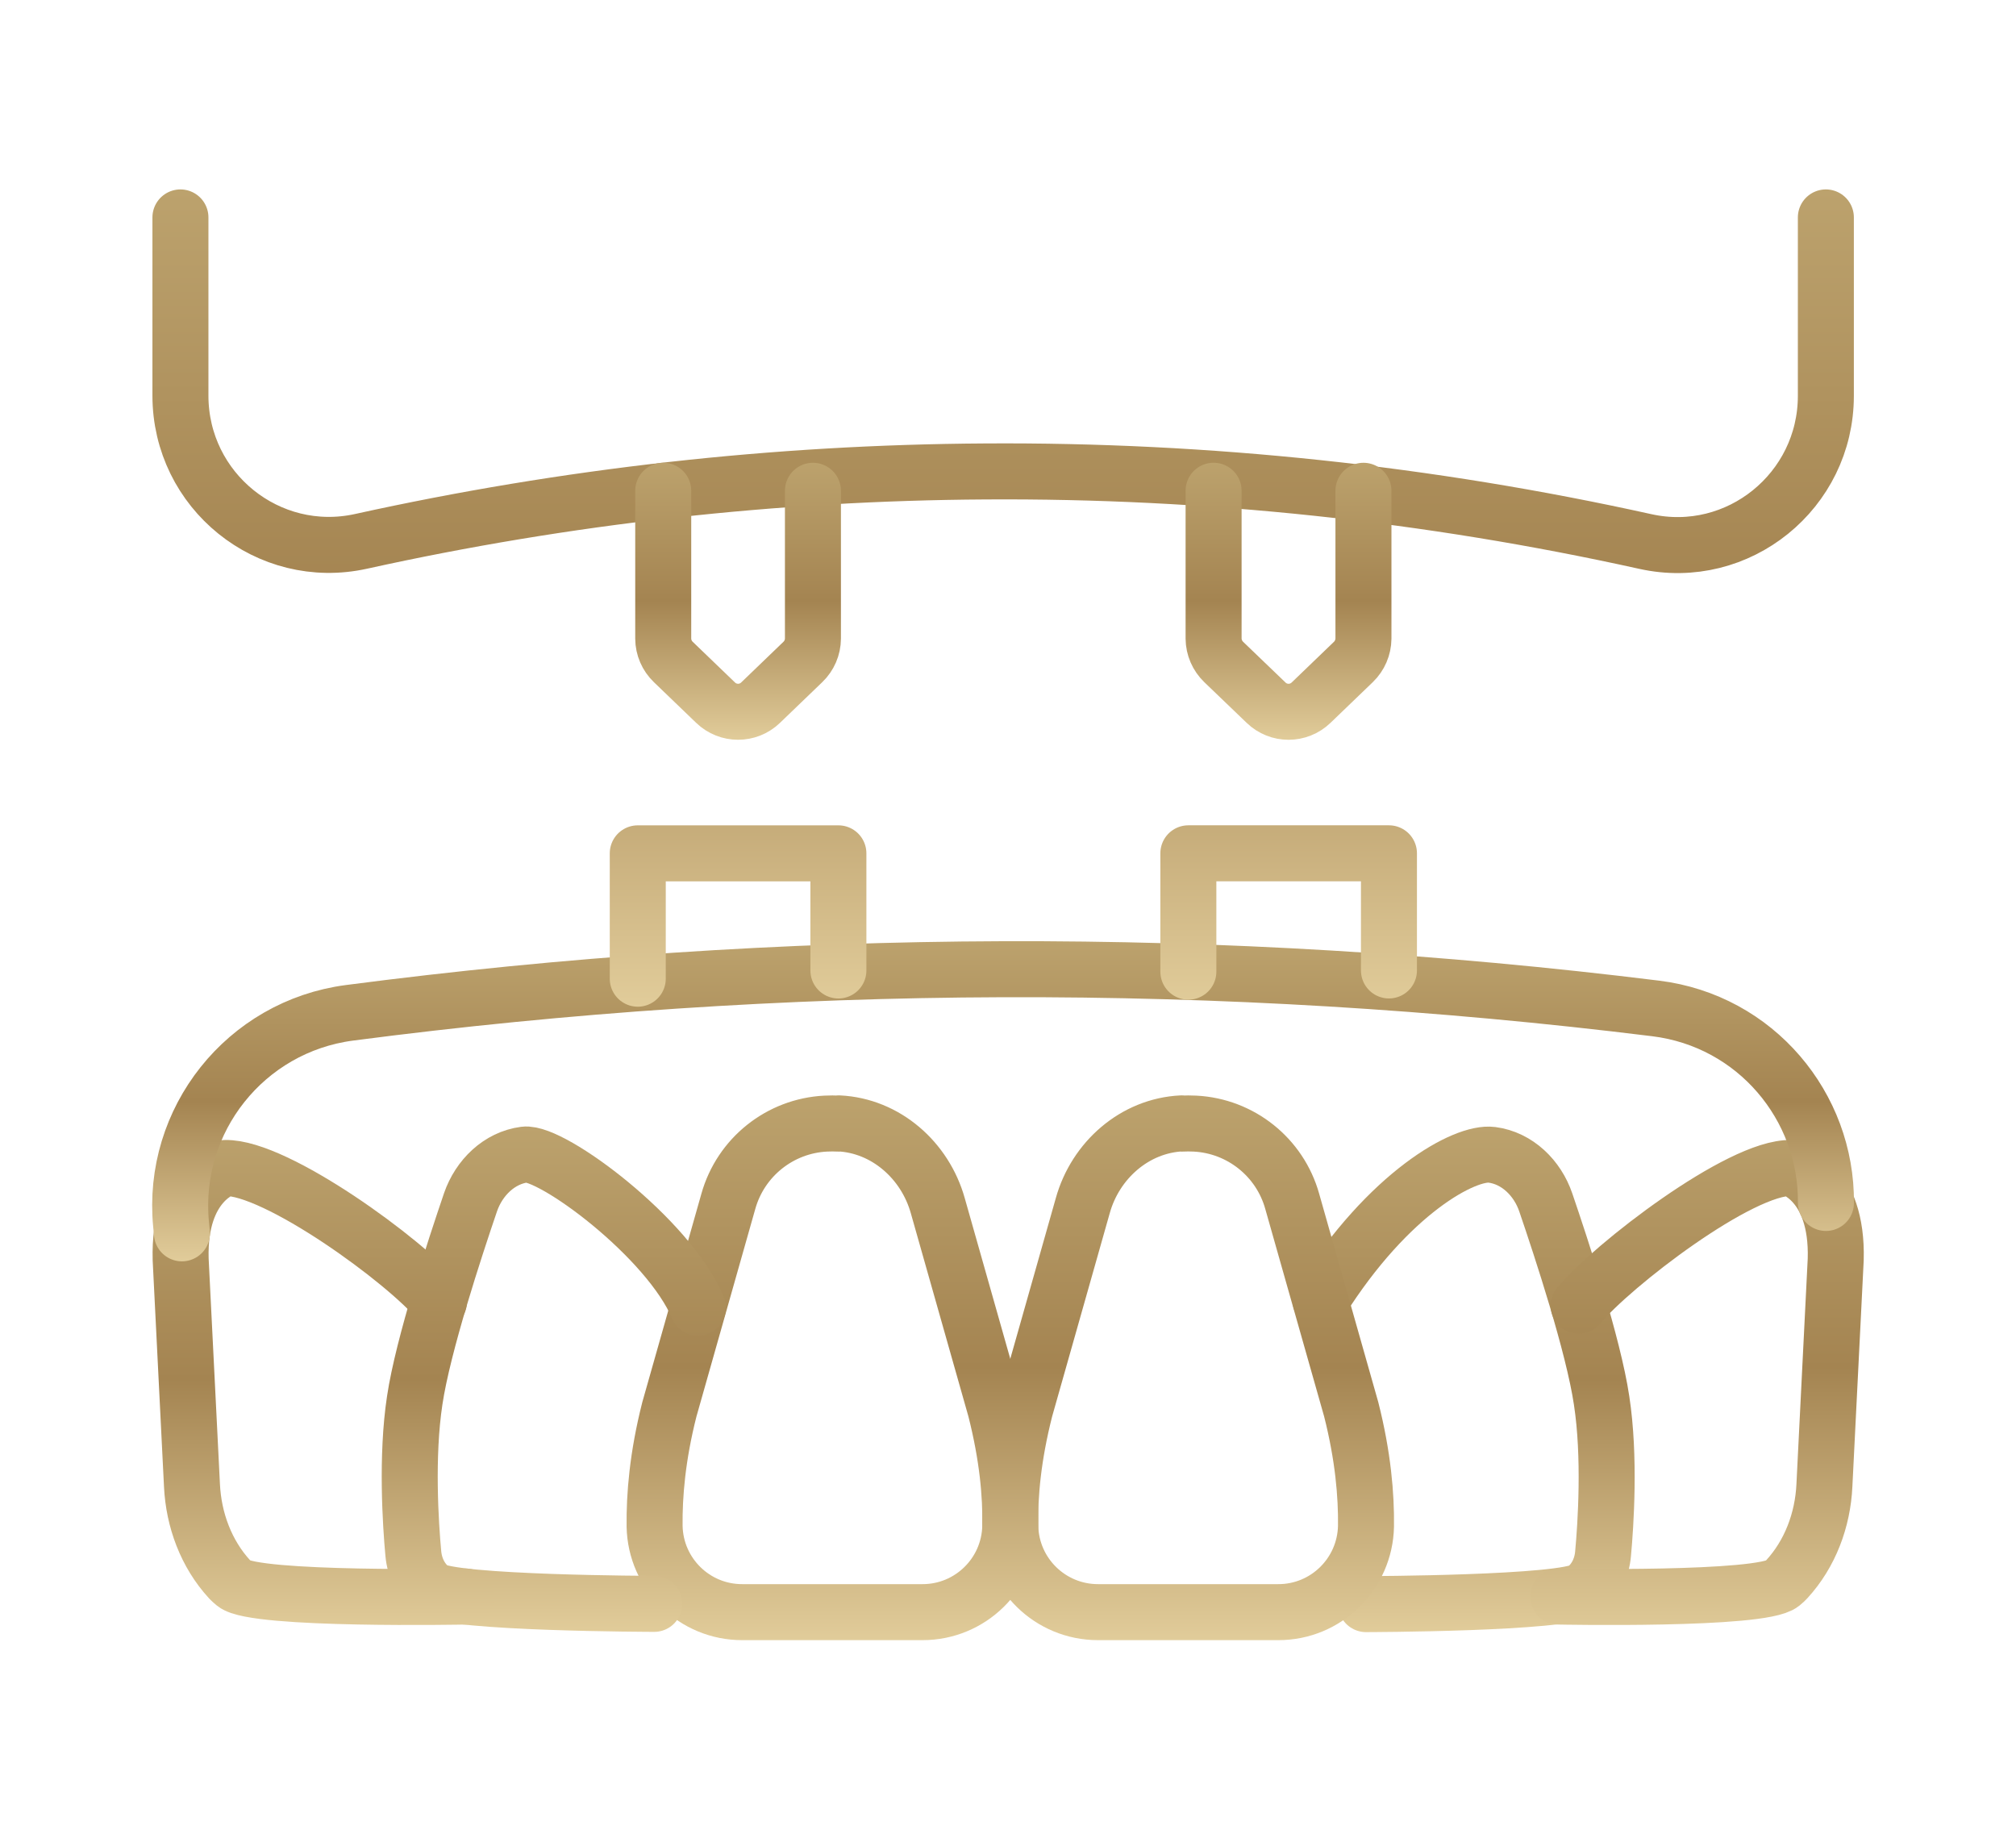
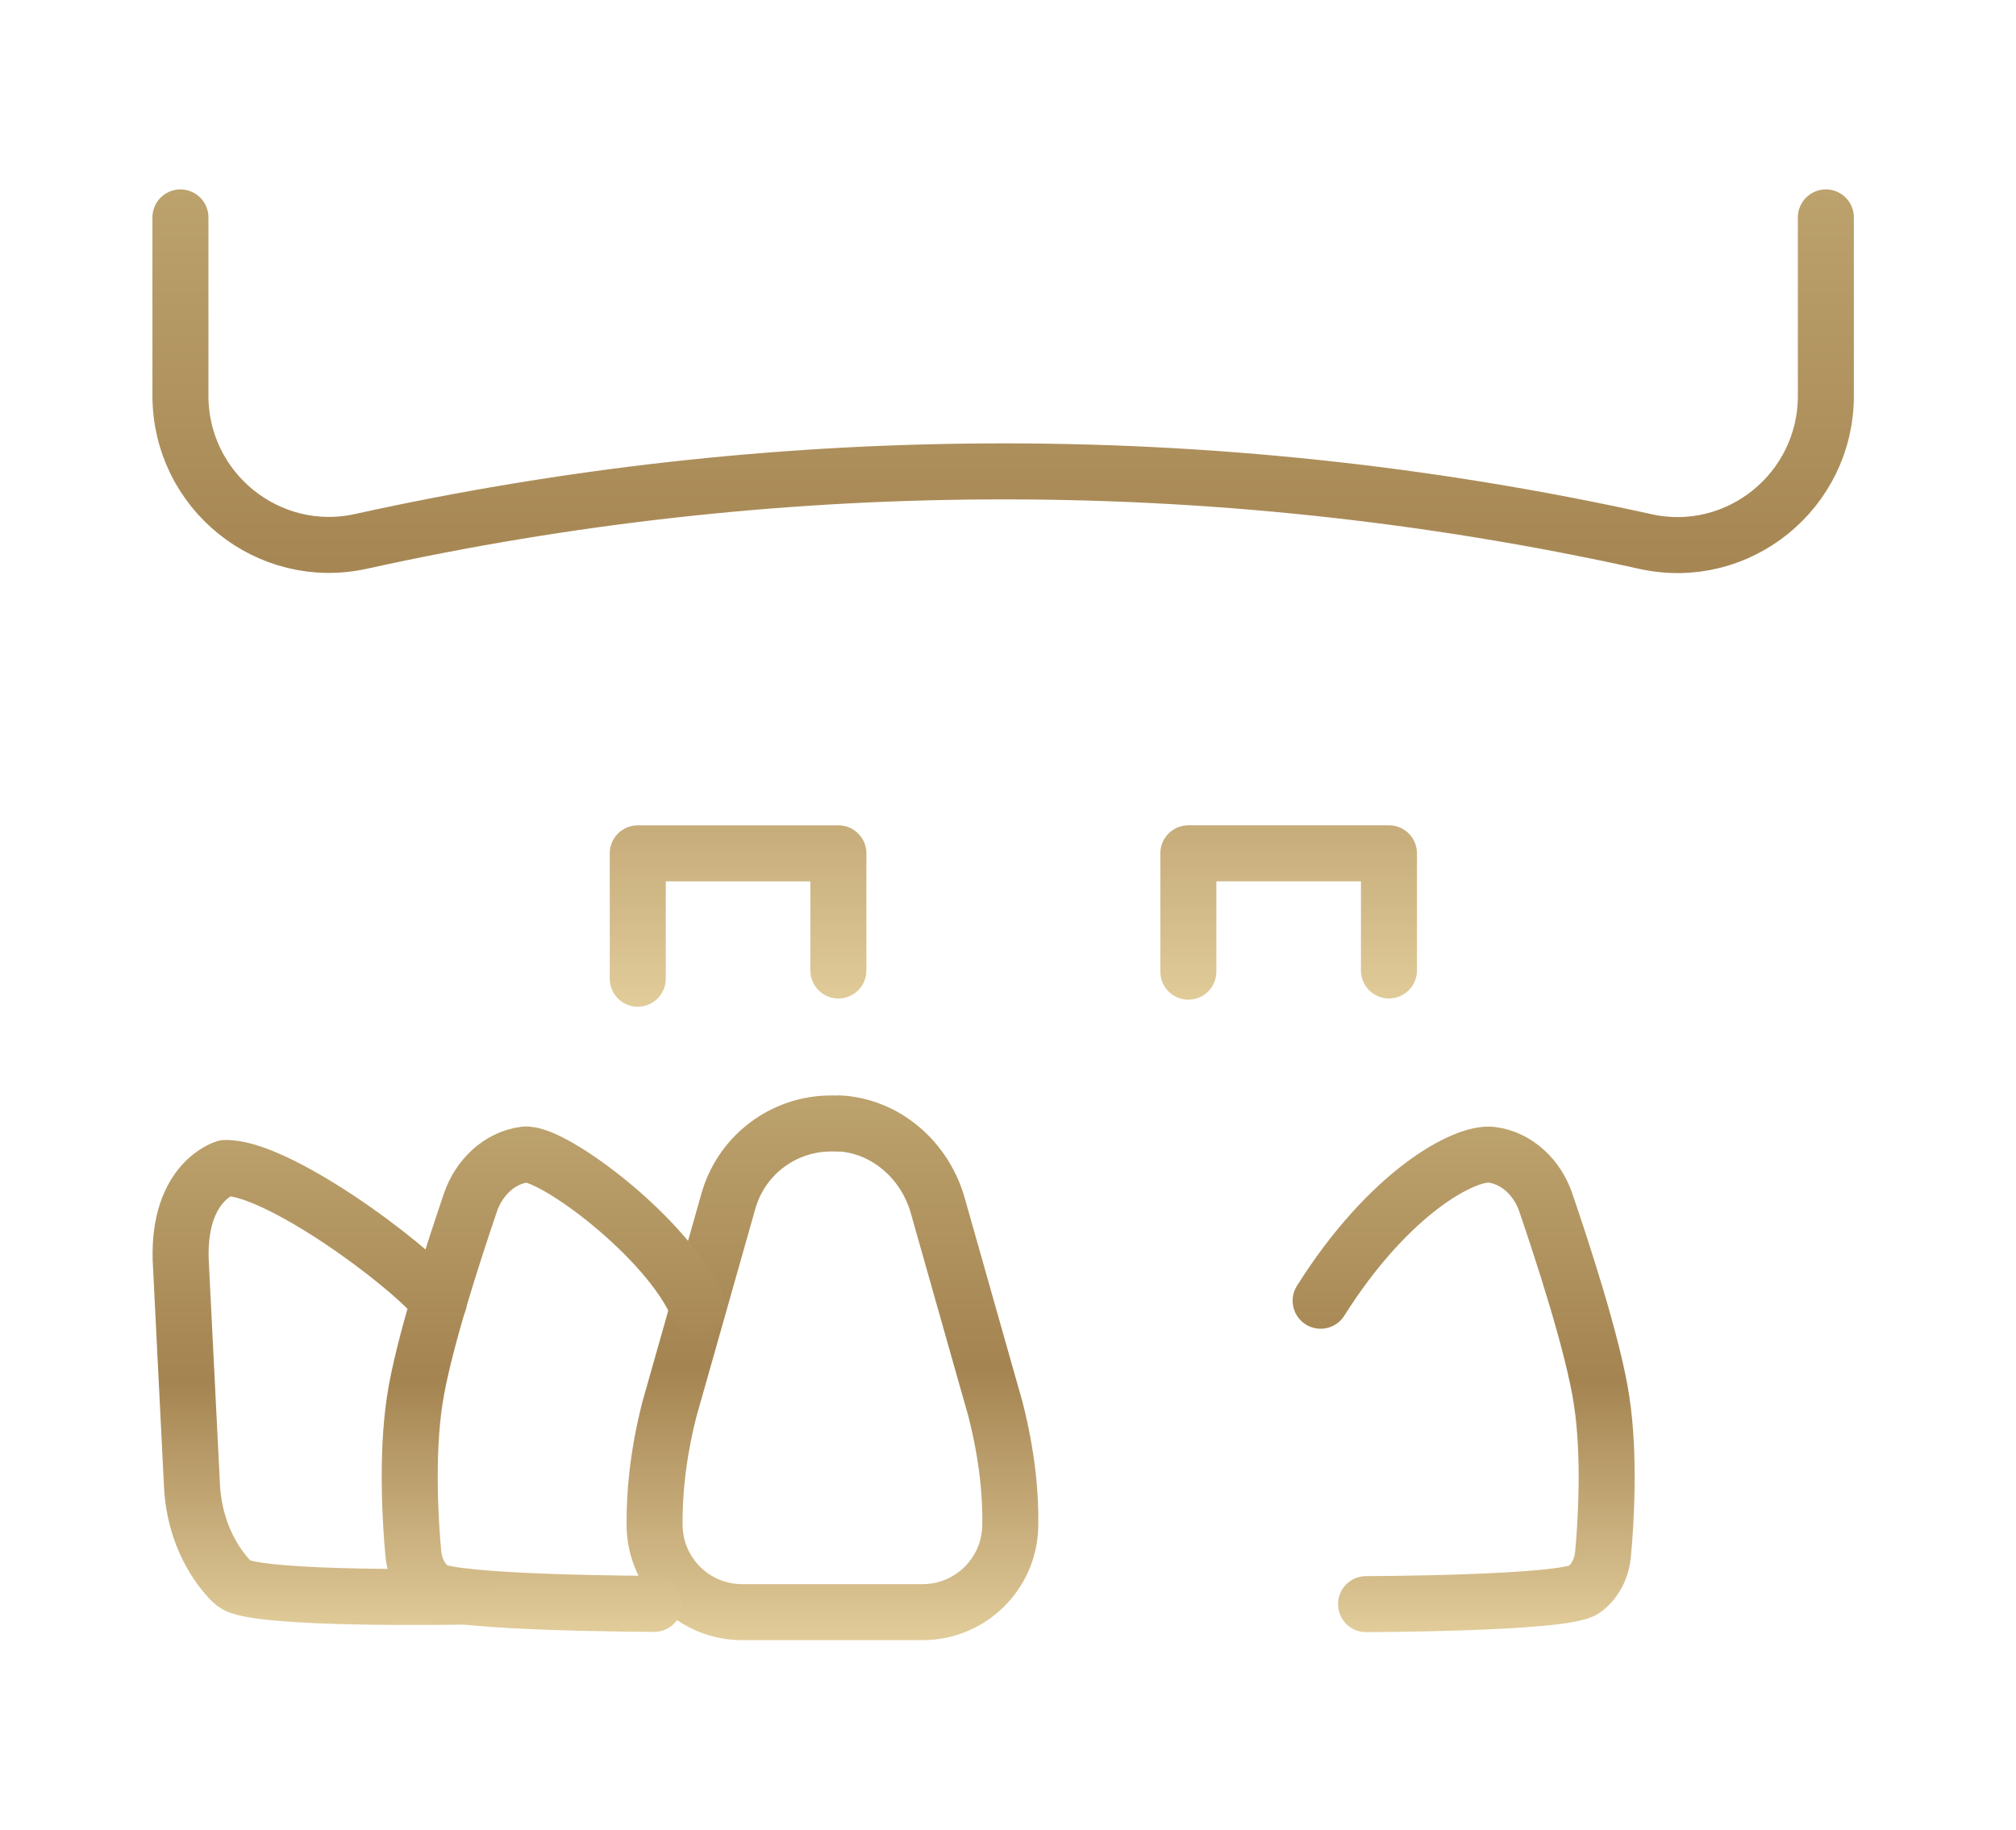
<svg xmlns="http://www.w3.org/2000/svg" version="1.1" id="Layer_1" x="0px" y="0px" width="54px" height="49px" viewBox="0 0 54 49" xml:space="preserve">
  <g>
    <linearGradient id="SVGID_1_" gradientUnits="userSpaceOnUse" x1="22.298" y1="43.926" x2="22.298" y2="29.336">
      <stop offset="0" style="stop-color:#E1CC9A" />
      <stop offset="0.5" style="stop-color:#A48451" />
      <stop offset="1" style="stop-color:#BCA26D" />
    </linearGradient>
    <path fill="none" stroke="url(#SVGID_1_)" stroke-width="1.5" stroke-linecap="round" stroke-linejoin="round" d="M22.468,30.086   c1.26,0.061,2.31,0.99,2.651,2.203l1.546,5.455c0.319,1.254,0.412,2.299,0.396,3.131c-0.027,1.279-1.071,2.301-2.349,2.301h-4.83   c-1.279,0.002-2.323-1.021-2.348-2.301c-0.01-0.83,0.077-1.877,0.396-3.131l1.579-5.57c0.332-1.182,1.381-2.02,2.607-2.082   c0.121-0.006,0.242-0.006,0.358,0L22.468,30.086z" />
    <linearGradient id="SVGID_2_" gradientUnits="userSpaceOnUse" x1="14.835" y1="43.704" x2="14.835" y2="30.17">
      <stop offset="0" style="stop-color:#E1CC9A" />
      <stop offset="0.5" style="stop-color:#A48451" />
      <stop offset="1" style="stop-color:#BCA26D" />
    </linearGradient>
    <path fill="none" stroke="url(#SVGID_2_)" stroke-width="1.5" stroke-linecap="round" stroke-linejoin="round" d="M18.694,35.023   c-0.775-1.865-3.921-4.193-4.642-4.101c-0.682,0.088-1.221,0.621-1.447,1.271c-0.418,1.228-1.276,3.83-1.496,5.308   c-0.23,1.508-0.11,3.33-0.038,4.104c0.033,0.373,0.203,0.732,0.506,0.957c0.506,0.381,5.946,0.392,5.946,0.392" />
    <linearGradient id="SVGID_3_" gradientUnits="userSpaceOnUse" x1="23.937" y1="43.711" x2="23.937" y2="30.172">
      <stop offset="0" style="stop-color:#E1CC9A" />
      <stop offset="0.5" style="stop-color:#A48451" />
      <stop offset="1" style="stop-color:#BCA26D" />
    </linearGradient>
    <path fill="none" stroke="url(#SVGID_3_)" stroke-width="1.5" stroke-linecap="round" stroke-linejoin="round" d="M11.759,34.859   c-0.891-1.08-4.368-3.611-5.726-3.578c0,0-1.254,0.357-1.194,2.449l0.303,6.051c0.044,0.924,0.38,1.832,1.006,2.514   c0.039,0.039,0.077,0.078,0.127,0.117c0.55,0.457,6.199,0.346,6.199,0.346 M35.374,34.836c1.83-2.906,3.865-4.002,4.586-3.908   c0.683,0.088,1.222,0.623,1.444,1.273c0.419,1.227,1.277,3.83,1.496,5.305c0.232,1.508,0.111,3.33,0.039,4.107   c-0.032,0.375-0.203,0.732-0.506,0.957c-0.506,0.381-5.842,0.391-5.842,0.391" />
    <linearGradient id="SVGID_4_" gradientUnits="userSpaceOnUse" x1="38.116" y1="43.926" x2="38.116" y2="29.336">
      <stop offset="0" style="stop-color:#E1CC9A" />
      <stop offset="0.5" style="stop-color:#A48451" />
      <stop offset="1" style="stop-color:#BCA26D" />
    </linearGradient>
-     <path fill="none" stroke="url(#SVGID_4_)" stroke-width="1.5" stroke-linecap="round" stroke-linejoin="round" d="M42.286,34.969   c0.891-1.08,4.334-3.727,5.692-3.688c0,0,1.254,0.357,1.193,2.449l-0.303,6.051c-0.043,0.924-0.381,1.832-1.008,2.514   c-0.037,0.039-0.076,0.078-0.125,0.117c-0.551,0.457-5.996,0.346-5.996,0.346 M31.652,30.086c-1.26,0.061-2.311,0.99-2.649,2.203   l-1.546,5.455c-0.319,1.254-0.413,2.299-0.396,3.131c0.026,1.279,1.071,2.301,2.35,2.301h4.828c1.278,0.002,2.323-1.021,2.35-2.301   c0.011-0.83-0.078-1.877-0.396-3.131l-1.58-5.57c-0.33-1.182-1.381-2.02-2.605-2.082c-0.119-0.006-0.24-0.006-0.359,0   L31.652,30.086L31.652,30.086z" />
    <linearGradient id="SVGID_5_" gradientUnits="userSpaceOnUse" x1="26.868" y1="33.781" x2="26.868" y2="25.207">
      <stop offset="0" style="stop-color:#E1CC9A" />
      <stop offset="0.5" style="stop-color:#A48451" />
      <stop offset="1" style="stop-color:#BCA26D" />
    </linearGradient>
-     <path fill="none" stroke="url(#SVGID_5_)" stroke-width="1.5" stroke-linecap="round" stroke-linejoin="round" d="M4.873,33.031   L4.85,32.789c-0.268-2.795,1.726-5.299,4.51-5.664c11.611-1.518,23.369-1.557,34.99-0.117c2.684,0.332,4.582,2.627,4.559,5.209" />
    <linearGradient id="SVGID_6_" gradientUnits="userSpaceOnUse" x1="26.871" y1="26.961" x2="26.871" y2="5.074">
      <stop offset="0" style="stop-color:#E1CC9A" />
      <stop offset="0.5" style="stop-color:#A48451" />
      <stop offset="1" style="stop-color:#BCA26D" />
    </linearGradient>
    <path fill="none" stroke="url(#SVGID_6_)" stroke-width="1.5" stroke-linecap="round" stroke-linejoin="round" d="M17.083,26.211   v-3.357h5.374v3.137 M31.831,26.023v-3.17h5.373v3.137 M4.833,5.823v4.772c0,2.554,2.355,4.453,4.84,3.903   c5.491-1.212,11.094-1.839,16.717-1.872c5.947-0.038,11.877,0.591,17.683,1.877c2.485,0.55,4.834-1.354,4.834-3.902V5.823" />
    <linearGradient id="SVGID_7_" gradientUnits="userSpaceOnUse" x1="27.144" y1="19.813" x2="27.144" y2="12.393">
      <stop offset="0" style="stop-color:#E1CC9A" />
      <stop offset="0.5" style="stop-color:#A48451" />
      <stop offset="1" style="stop-color:#BCA26D" />
    </linearGradient>
-     <path fill="none" stroke="url(#SVGID_7_)" stroke-width="1.5" stroke-linecap="round" stroke-linejoin="round" d="M21.775,13.144   v3.957c-0.001,0.237-0.099,0.464-0.27,0.628l-1.133,1.09c-0.336,0.324-0.868,0.324-1.204,0l-1.133-1.09   c-0.171-0.164-0.269-0.39-0.27-0.627v-3.959 M36.521,13.144v3.957c-0.002,0.237-0.1,0.464-0.27,0.628l-1.133,1.09   c-0.338,0.325-0.869,0.325-1.205,0l-1.135-1.09c-0.17-0.164-0.269-0.39-0.271-0.627v-3.959" />
  </g>
</svg>